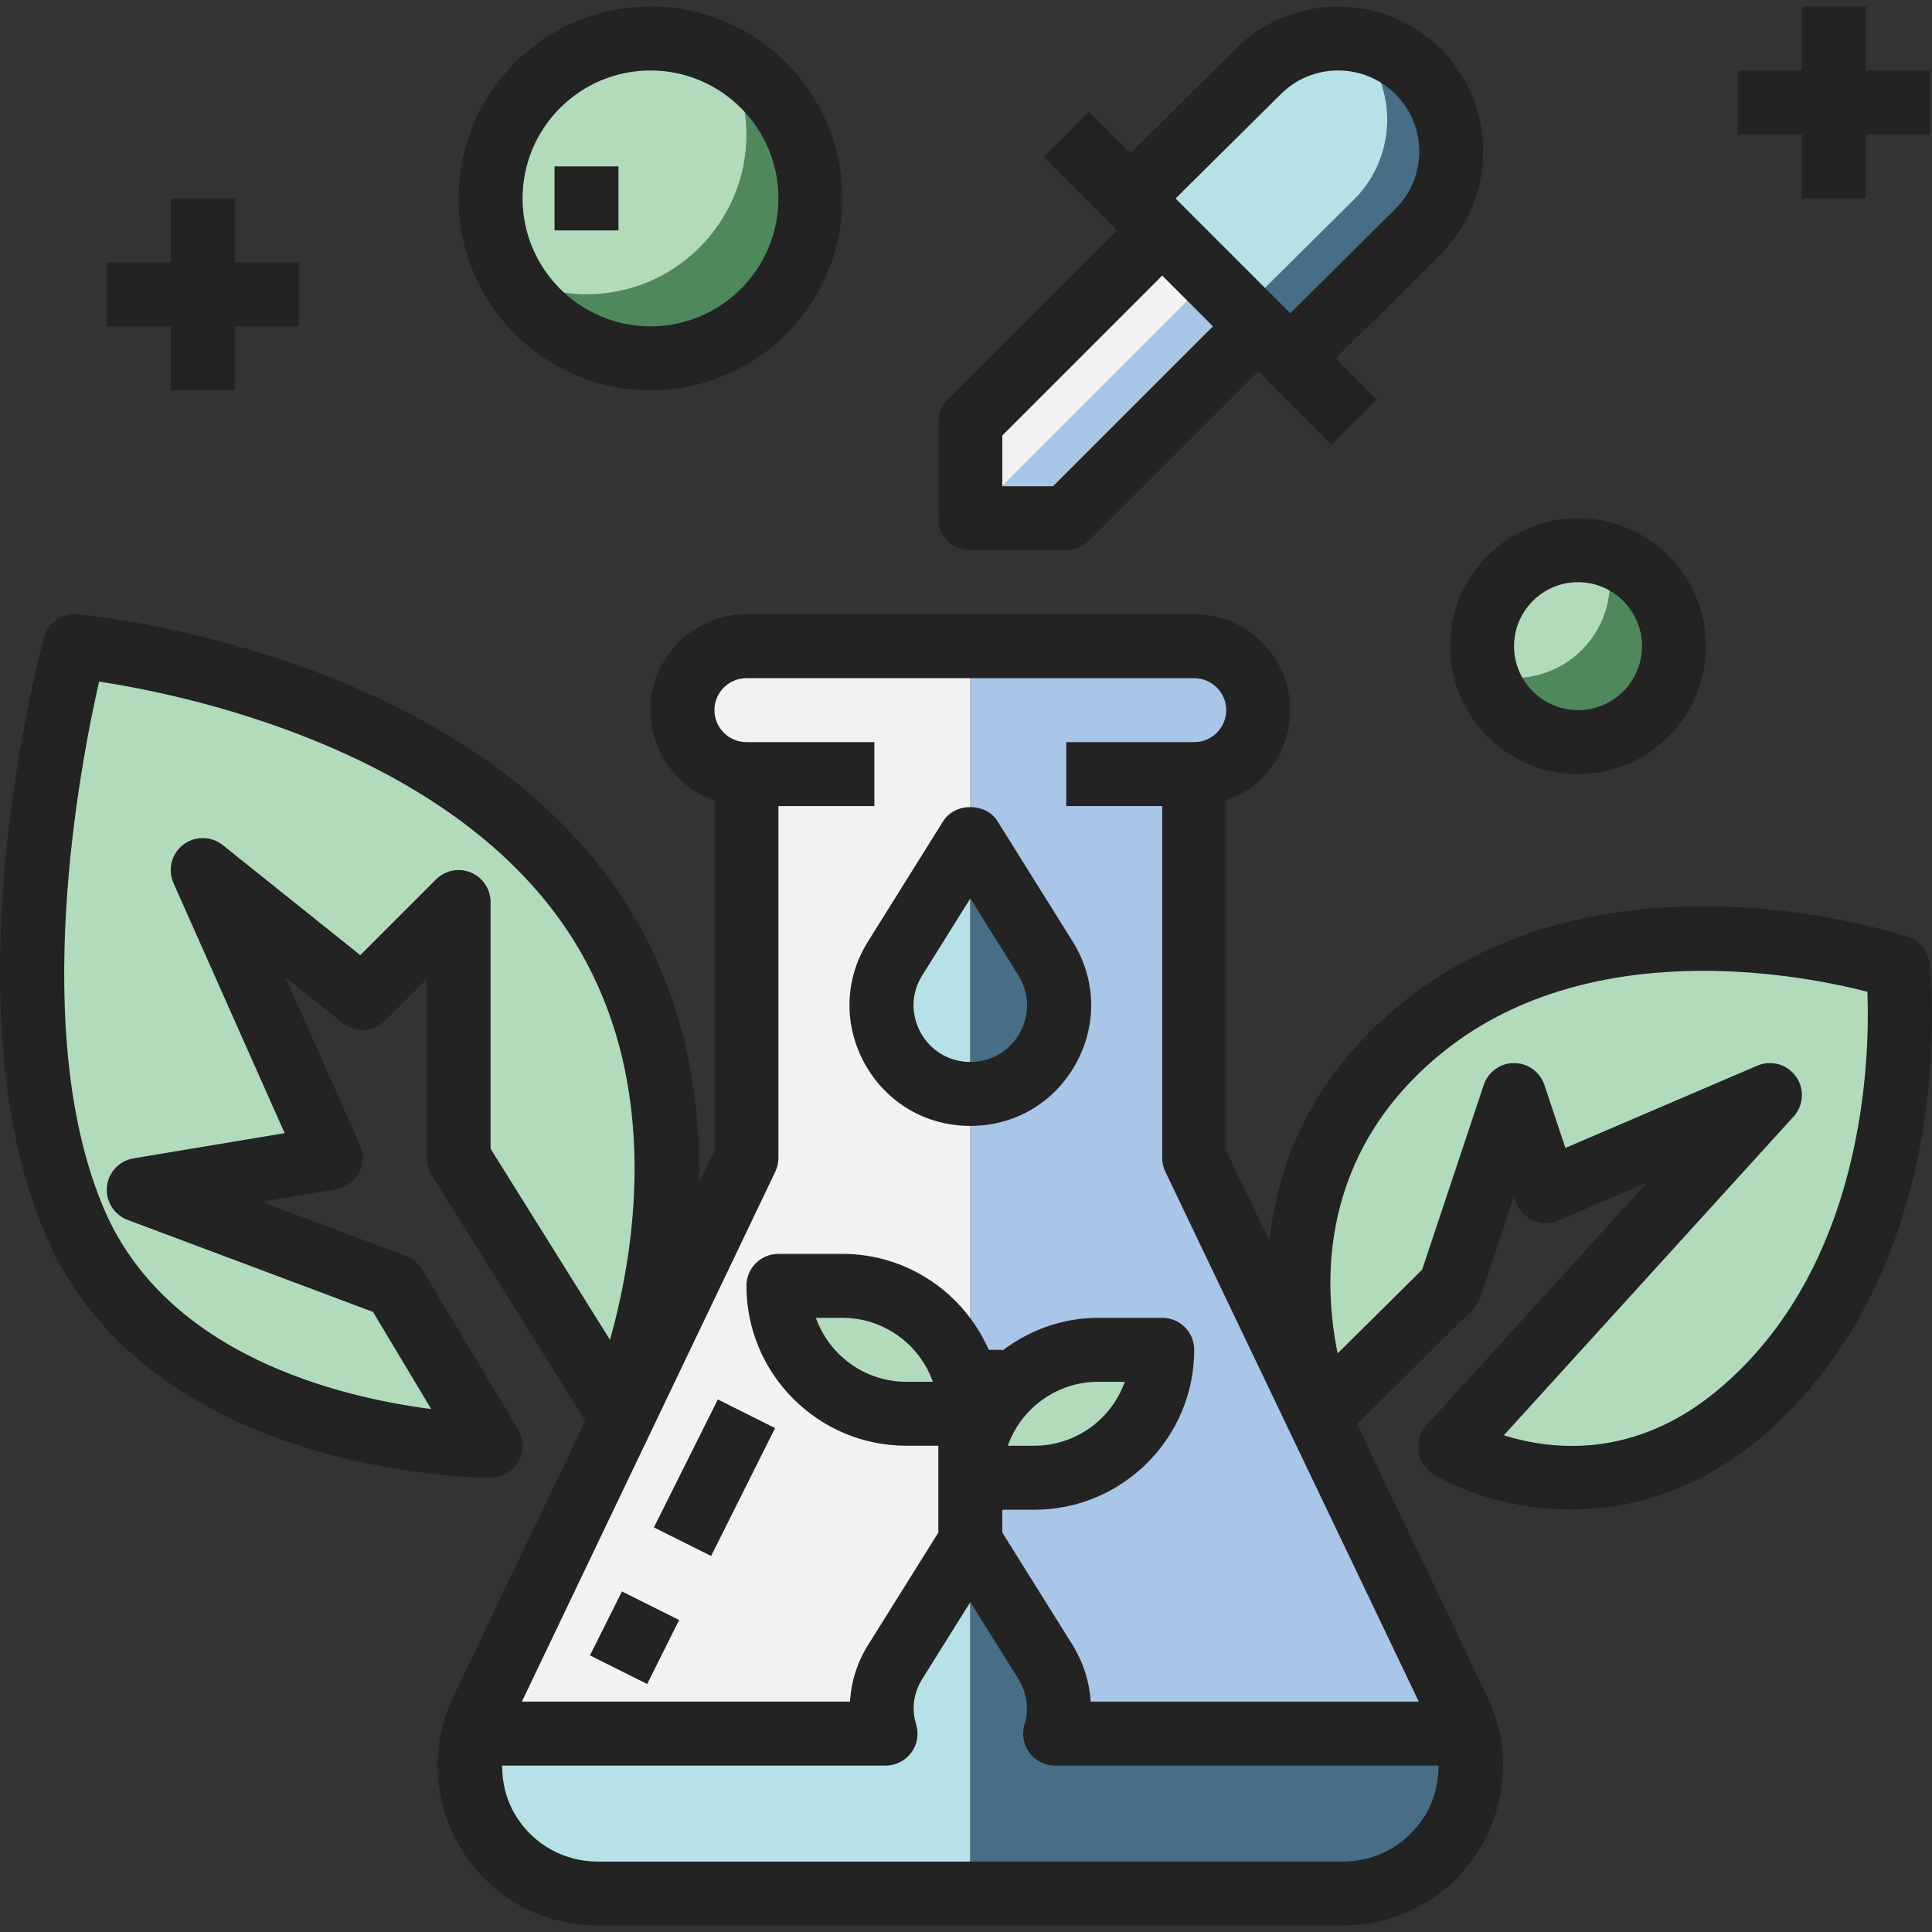
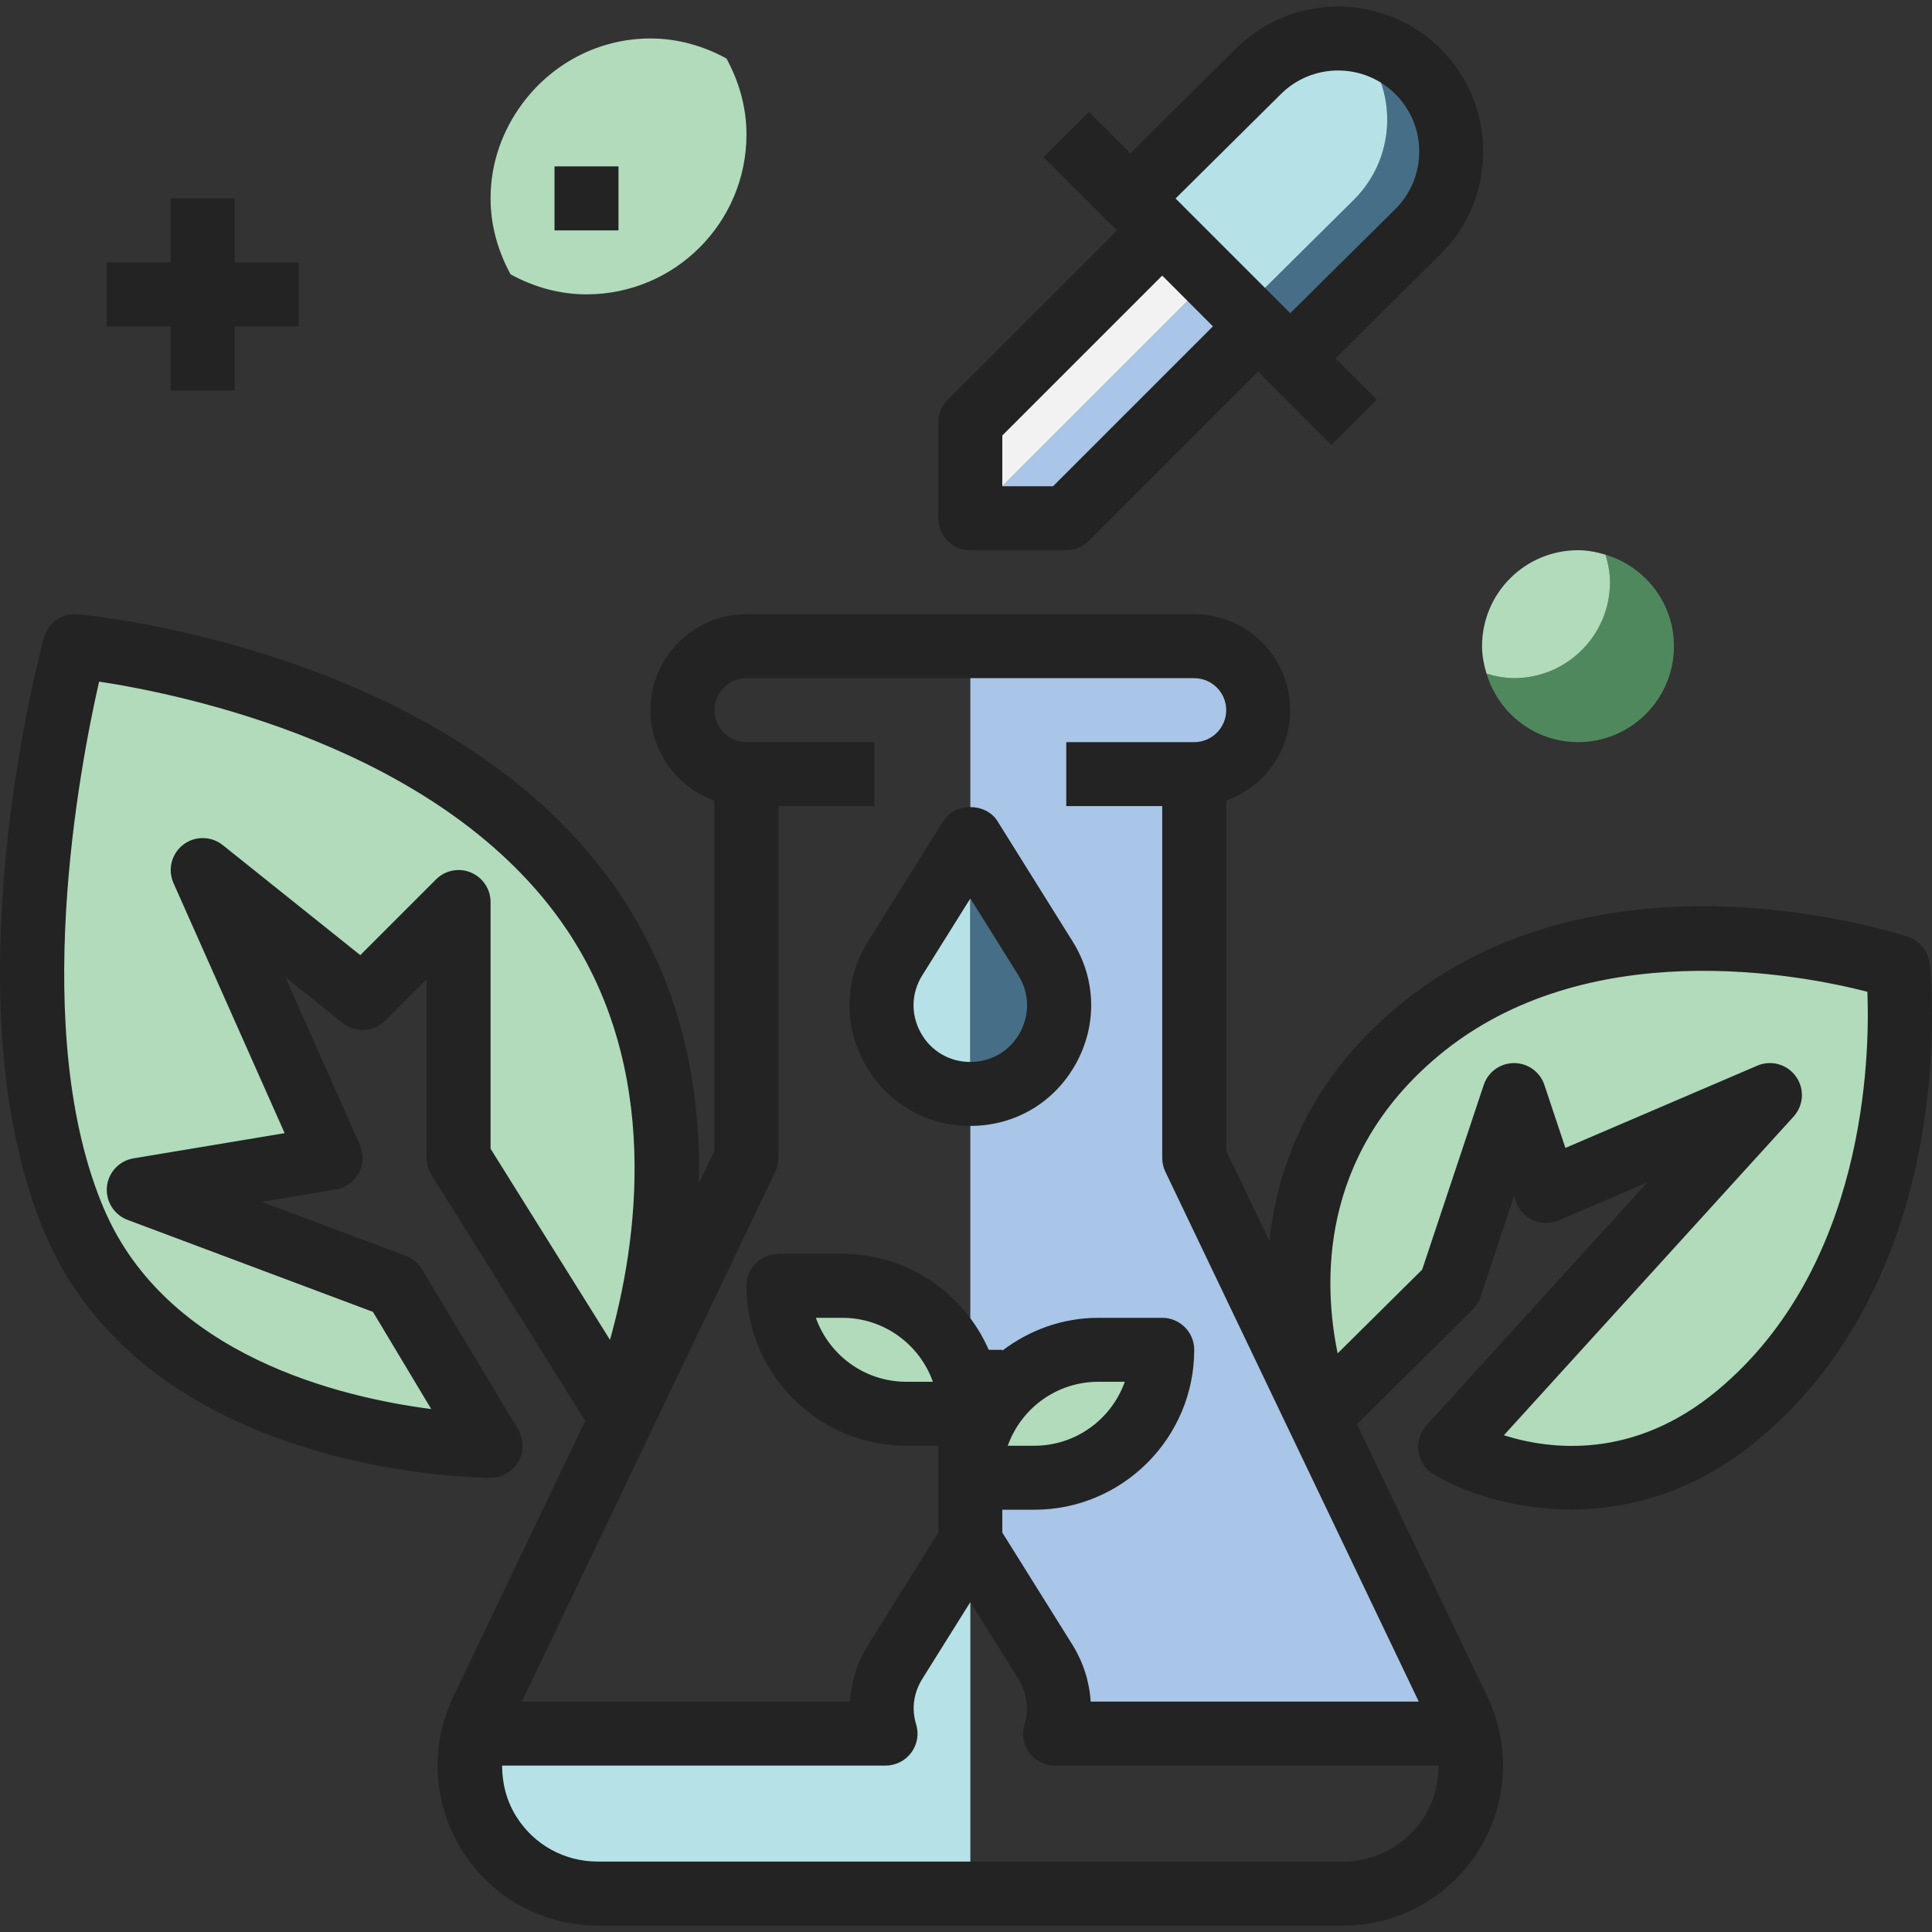
<svg xmlns="http://www.w3.org/2000/svg" fill="none" viewBox="0 0 48 48" height="48" width="48">
  <rect x="0" y="0" width="48" height="48" fill="#333333" stroke="none" />
  <path fill="#B1DBBB" d="M12.188 35.919L9.805 31.946L3.448 29.562L8.215 28.768L5.037 21.616L9.01 24.795L11.394 22.411V28.768L15.367 35.125C15.367 35.125 18.546 27.973 14.572 22.411C10.599 16.849 1.858 16.054 1.858 16.054C1.858 16.054 -0.526 24.795 1.858 30.357C4.242 35.919 12.188 35.919 12.188 35.919Z" />
  <path fill="#B6E2E7" d="M24.108 38.303L22.24 41.291C21.883 41.863 21.827 42.507 22.002 43.071H11.775C11.262 45.024 12.72 47.044 14.848 47.044H24.108V38.303Z" />
-   <path fill="#466E87" d="M36.44 43.071H26.213C26.277 42.872 26.308 42.666 26.308 42.451C26.308 42.062 26.205 41.665 25.975 41.291L24.107 38.303V47.044H33.367C35.495 47.044 36.953 45.024 36.44 43.071Z" />
  <path fill="#A9C5E7" d="M25.975 23.809C26.892 25.276 25.837 27.179 24.107 27.179V36.714C24.107 34.959 25.53 33.536 27.286 33.536H28.875C28.875 35.291 27.452 36.714 25.697 36.714H24.107V38.303L25.975 41.291C26.205 41.665 26.308 42.062 26.308 42.451C26.308 42.666 26.277 42.873 26.213 43.071H36.44C36.389 42.878 36.326 42.684 36.235 42.494L29.67 28.768V19.232C30.548 19.232 31.259 18.521 31.259 17.643C31.259 16.765 30.548 16.054 29.67 16.054H24.108V20.822L25.975 23.809Z" />
-   <path fill="#F2F2F2" d="M22.24 41.291L24.108 38.303V35.125H22.518C20.763 35.125 19.34 33.702 19.34 31.946H20.929C22.685 31.946 24.108 33.369 24.108 35.125V27.179C22.378 27.179 21.324 25.276 22.24 23.809L24.108 20.822V16.054H18.545C17.668 16.054 16.956 16.765 16.956 17.643C16.956 18.521 17.668 19.232 18.545 19.232V28.768L11.98 42.494C11.889 42.684 11.826 42.877 11.775 43.071H22.002C21.827 42.507 21.883 41.863 22.24 41.291Z" />
  <path fill="#B6E2E7" d="M22.241 23.809C21.324 25.276 22.378 27.178 24.108 27.178V20.822L22.241 23.809Z" />
  <path fill="#466E87" d="M25.975 23.809L24.107 20.822V27.178C25.837 27.178 26.892 25.276 25.975 23.809Z" />
  <path fill="#A9C5E7" d="M30.464 8.107L29.67 7.313L24.902 12.081H24.107V12.875H26.491L31.259 8.107L30.863 7.712L30.464 8.107Z" />
  <path fill="#466E87" d="M35.232 1.779C34.787 1.334 34.229 1.079 33.651 0.995C34.739 2.093 34.737 3.863 33.643 4.957L30.863 7.712L31.259 8.108L32.053 8.902L35.232 5.752C36.329 4.655 36.329 2.876 35.232 1.779Z" />
  <path fill="#F2F2F2" d="M29.67 7.313L28.478 6.121L24.107 10.491V12.081H24.902L29.67 7.313Z" />
  <path fill="#466E87" d="M28.477 6.121L29.669 7.313L30.464 8.108L30.863 7.712L28.875 5.724L28.477 6.121Z" />
  <path fill="#B6E2E7" d="M31.26 1.779L28.081 4.929L28.876 5.724L30.864 7.712L33.643 4.957C34.737 3.863 34.739 2.093 33.652 0.995C32.804 0.871 31.912 1.126 31.26 1.779Z" />
  <path fill="#B1DBBB" d="M47.151 24.028C47.151 24.028 40 21.644 35.232 25.617C30.464 29.59 32.848 35.125 32.848 35.125L36.026 31.974L37.616 27.206L38.41 29.59L43.973 27.206L36.026 35.947C36.026 35.947 39.619 38.119 43.178 35.153C47.946 31.18 47.151 24.028 47.151 24.028Z" />
  <path fill="#B1DBBB" d="M28.875 33.535H27.286C25.531 33.535 24.108 34.959 24.108 36.714H25.697C27.452 36.714 28.875 35.291 28.875 33.535ZM20.929 31.946H19.34C19.34 33.702 20.763 35.125 22.518 35.125H24.108C24.108 33.369 22.684 31.946 20.929 31.946Z" />
-   <path fill="#50885D" d="M18.048 1.453C18.355 2.017 18.545 2.653 18.545 3.34C18.545 5.534 16.766 7.313 14.572 7.313C13.885 7.313 13.248 7.123 12.685 6.816C13.358 8.053 14.653 8.902 16.161 8.902C18.355 8.902 20.134 7.123 20.134 4.929C20.134 3.422 19.285 2.126 18.048 1.453Z" />
  <path fill="#B1DBBB" d="M18.546 3.34C18.546 2.653 18.355 2.017 18.049 1.453C17.485 1.146 16.849 0.956 16.162 0.956C14.856 0.956 13.707 1.594 12.983 2.567C12.49 3.229 12.188 4.041 12.188 4.929C12.188 5.616 12.379 6.252 12.685 6.816C13.249 7.123 13.885 7.313 14.572 7.313C16.767 7.313 18.546 5.534 18.546 3.34Z" />
  <path fill="#50885D" d="M39.888 13.781C39.954 13.999 40 14.226 40 14.465C40 15.781 38.932 16.848 37.616 16.848C37.377 16.848 37.15 16.802 36.933 16.737C37.228 17.718 38.128 18.438 39.205 18.438C40.522 18.438 41.589 17.37 41.589 16.054C41.589 14.976 40.869 14.077 39.888 13.781Z" />
  <path fill="#B1DBBB" d="M40 14.464C40 14.225 39.954 13.999 39.888 13.781C39.67 13.716 39.444 13.67 39.205 13.67C37.889 13.67 36.821 14.737 36.821 16.054C36.821 16.293 36.867 16.519 36.933 16.737C37.151 16.802 37.377 16.848 37.616 16.848C38.932 16.848 40 15.781 40 14.464Z" />
  <path fill="#232323" d="M24.107 27.973C25.213 27.973 26.192 27.396 26.729 26.429C27.264 25.462 27.235 24.325 26.648 23.388L24.781 20.4C24.491 19.936 23.724 19.936 23.434 20.4L21.567 23.388C20.98 24.325 20.951 25.462 21.486 26.429C22.022 27.396 23.002 27.973 24.107 27.973ZM22.914 24.231L24.108 22.321L25.301 24.231C25.576 24.671 25.59 25.204 25.339 25.659C25.087 26.113 24.627 26.384 24.108 26.384C23.588 26.384 23.128 26.113 22.876 25.659C22.624 25.204 22.638 24.671 22.914 24.231ZM24.107 13.67H26.491C26.596 13.67 26.699 13.649 26.795 13.609C26.892 13.569 26.979 13.511 27.053 13.437L31.259 9.231L31.492 9.464L33.081 11.053L34.205 9.93L33.18 8.905L35.794 6.313C36.475 5.634 36.849 4.728 36.849 3.765C36.849 2.803 36.475 1.897 35.794 1.217C34.389 -0.187 32.103 -0.188 30.7 1.214L28.083 3.808L27.053 2.778L25.929 3.902L27.519 5.491L27.752 5.724L23.546 9.93C23.472 10.003 23.413 10.091 23.373 10.187C23.333 10.284 23.313 10.387 23.313 10.491V12.875C23.313 13.315 23.668 13.67 24.107 13.67ZM31.821 2.34C32.606 1.555 33.885 1.555 34.67 2.34C34.858 2.527 35.007 2.749 35.108 2.994C35.209 3.238 35.261 3.5 35.26 3.765C35.26 4.304 35.051 4.81 34.673 5.187L32.056 7.781L31.821 7.546L29.437 5.162L29.207 4.931L31.821 2.34ZM24.902 10.82L28.875 6.847L30.135 8.108L26.162 12.081H24.902V10.82Z" />
  <path fill="#232323" d="M47.942 23.94C47.925 23.79 47.865 23.647 47.77 23.529C47.674 23.411 47.547 23.323 47.403 23.275C47.094 23.171 39.774 20.799 34.723 25.007C32.537 26.829 31.738 28.964 31.537 30.829L30.465 28.588V19.891C31.39 19.563 32.054 18.679 32.054 17.643C32.054 16.329 30.984 15.259 29.67 15.259H18.545C17.231 15.259 16.161 16.329 16.161 17.643C16.161 18.679 16.826 19.563 17.75 19.891V28.588L17.363 29.398C17.419 27.066 16.958 24.384 15.218 21.949C11.082 16.157 2.302 15.296 1.93 15.262C1.541 15.225 1.193 15.474 1.091 15.845C0.991 16.213 -1.337 24.919 1.128 30.67C3.689 36.645 11.842 36.714 12.188 36.714C12.329 36.714 12.467 36.677 12.589 36.606C12.71 36.535 12.811 36.434 12.88 36.311C12.949 36.189 12.985 36.05 12.983 35.91C12.981 35.769 12.942 35.631 12.87 35.511L10.486 31.538C10.393 31.384 10.252 31.265 10.084 31.202L6.502 29.859L8.345 29.552C8.588 29.511 8.799 29.361 8.915 29.144C9.031 28.928 9.041 28.67 8.941 28.445L7.088 24.275L8.513 25.416C8.829 25.667 9.285 25.644 9.572 25.357L10.599 24.329V28.768C10.599 28.917 10.641 29.063 10.72 29.189L14.54 35.301L11.263 42.152C10.671 43.39 10.755 44.823 11.487 45.984C12.219 47.145 13.475 47.839 14.848 47.839H33.368C34.74 47.839 35.997 47.145 36.729 45.984C37.46 44.823 37.544 43.39 36.952 42.152L33.715 35.385L36.587 32.538C36.675 32.451 36.742 32.344 36.781 32.226L37.616 29.719L37.657 29.842C37.692 29.946 37.748 30.042 37.822 30.124C37.896 30.205 37.986 30.27 38.086 30.315C38.186 30.36 38.294 30.384 38.404 30.385C38.514 30.386 38.623 30.364 38.724 30.321L40.927 29.377L35.439 35.413C35.279 35.589 35.207 35.827 35.241 36.062C35.275 36.298 35.413 36.505 35.616 36.627C36.327 37.057 37.568 37.503 39.028 37.503C40.467 37.503 42.12 37.07 43.688 35.764C48.725 31.565 47.976 24.25 47.942 23.94ZM11.698 21.677C11.553 21.616 11.393 21.6 11.239 21.631C11.084 21.662 10.943 21.738 10.832 21.849L8.951 23.73L5.533 20.995C5.394 20.885 5.221 20.823 5.043 20.822C4.865 20.82 4.692 20.878 4.551 20.987C4.41 21.096 4.31 21.249 4.266 21.422C4.222 21.594 4.238 21.776 4.31 21.939L7.072 28.153L3.317 28.779C2.962 28.838 2.691 29.128 2.656 29.486C2.622 29.843 2.832 30.18 3.168 30.307L9.266 32.593L10.714 35.008C8.432 34.712 4.145 33.677 2.588 30.045C0.713 25.668 1.98 19.045 2.462 16.934C4.532 17.249 10.829 18.539 13.926 22.873C16.53 26.519 15.8 30.993 15.155 33.288L12.188 28.54V22.411C12.188 22.254 12.142 22.1 12.054 21.97C11.967 21.839 11.843 21.737 11.698 21.677ZM19.262 29.111C19.313 29.004 19.34 28.887 19.34 28.768V20.027H21.724V18.438H18.545C18.107 18.438 17.75 18.081 17.75 17.643C17.75 17.205 18.107 16.849 18.545 16.849H29.67C30.108 16.849 30.465 17.205 30.465 17.643C30.465 18.081 30.108 18.438 29.67 18.438H26.491V20.027H28.875V28.768C28.875 28.887 28.902 29.004 28.953 29.111L35.249 42.276H27.097C27.068 41.785 26.915 41.303 26.648 40.87L24.902 38.076V37.509H25.697C27.887 37.509 29.67 35.726 29.67 33.536C29.67 33.096 29.314 32.741 28.875 32.741H27.286C26.388 32.741 25.568 33.052 24.902 33.556V33.536H24.565C23.951 32.135 22.554 31.152 20.929 31.152H19.34C18.901 31.152 18.545 31.507 18.545 31.946C18.545 34.137 20.328 35.919 22.518 35.919H23.313V38.076L21.567 40.87C21.301 41.293 21.147 41.777 21.118 42.276H12.966L19.262 29.111ZM25.038 35.919C25.366 34.994 26.25 34.33 27.286 34.33H27.945C27.617 35.255 26.733 35.919 25.697 35.919H25.038ZM23.177 34.33H22.518C21.482 34.33 20.598 33.666 20.27 32.741H20.929C21.965 32.741 22.849 33.405 23.177 34.33ZM35.384 45.137C34.945 45.834 34.191 46.25 33.367 46.25H14.848C14.024 46.25 13.27 45.834 12.831 45.137C12.585 44.748 12.475 44.308 12.475 43.866H22.001C22.126 43.866 22.248 43.836 22.36 43.78C22.471 43.724 22.567 43.643 22.641 43.543C22.715 43.443 22.764 43.327 22.785 43.204C22.805 43.081 22.797 42.955 22.76 42.836C22.643 42.457 22.698 42.059 22.914 41.712L24.108 39.803L25.298 41.708C25.442 41.94 25.514 42.19 25.514 42.451C25.514 42.586 25.495 42.709 25.457 42.829C25.419 42.948 25.409 43.075 25.429 43.198C25.449 43.322 25.498 43.439 25.572 43.54C25.645 43.641 25.742 43.723 25.854 43.78C25.965 43.836 26.088 43.866 26.214 43.866H35.74C35.74 44.308 35.63 44.748 35.384 45.137ZM42.67 34.542C40.588 36.277 38.518 36.023 37.363 35.659L44.561 27.741C44.683 27.607 44.756 27.435 44.767 27.254C44.777 27.073 44.726 26.893 44.62 26.746C44.403 26.44 44.001 26.329 43.66 26.476L38.892 28.52L38.37 26.955C38.262 26.631 37.958 26.412 37.616 26.412C37.274 26.412 36.971 26.631 36.863 26.955L35.333 31.544L33.234 33.624C32.881 31.923 32.747 28.723 35.741 26.228C39.406 23.172 44.743 24.214 46.395 24.64C46.459 26.295 46.341 31.484 42.67 34.542Z" />
-   <path fill="#232323" d="M19.257 35.48L17.668 38.658L16.246 37.948L17.835 34.769L19.257 35.48ZM16.873 40.249L16.079 41.839L14.657 41.128L15.452 39.539L16.873 40.249ZM16.161 9.697C18.79 9.697 20.929 7.558 20.929 4.929C20.929 2.3 18.79 0.161 16.161 0.161C13.532 0.161 11.394 2.3 11.394 4.929C11.394 7.558 13.532 9.697 16.161 9.697ZM16.161 1.751C17.914 1.751 19.34 3.176 19.34 4.929C19.34 6.682 17.914 8.108 16.161 8.108C14.408 8.108 12.983 6.682 12.983 4.929C12.983 3.176 14.408 1.751 16.161 1.751ZM39.206 19.232C40.958 19.232 42.384 17.807 42.384 16.054C42.384 14.301 40.958 12.875 39.206 12.875C37.453 12.875 36.027 14.301 36.027 16.054C36.027 17.807 37.453 19.232 39.206 19.232ZM39.206 14.464C40.082 14.464 40.795 15.178 40.795 16.054C40.795 16.93 40.082 17.643 39.206 17.643C38.329 17.643 37.616 16.93 37.616 16.054C37.616 15.178 38.329 14.464 39.206 14.464ZM44.768 4.929H46.357V3.34H47.946V1.751H46.357V0.161H44.768V1.751H43.179V3.34H44.768V4.929Z" />
  <path fill="#232323" d="M13.777 4.134H15.366V5.724H13.777V4.134ZM4.242 9.697H5.831V8.108H7.42V6.518H5.831V4.929H4.242V6.518H2.652V8.108H4.242V9.697Z" />
</svg>